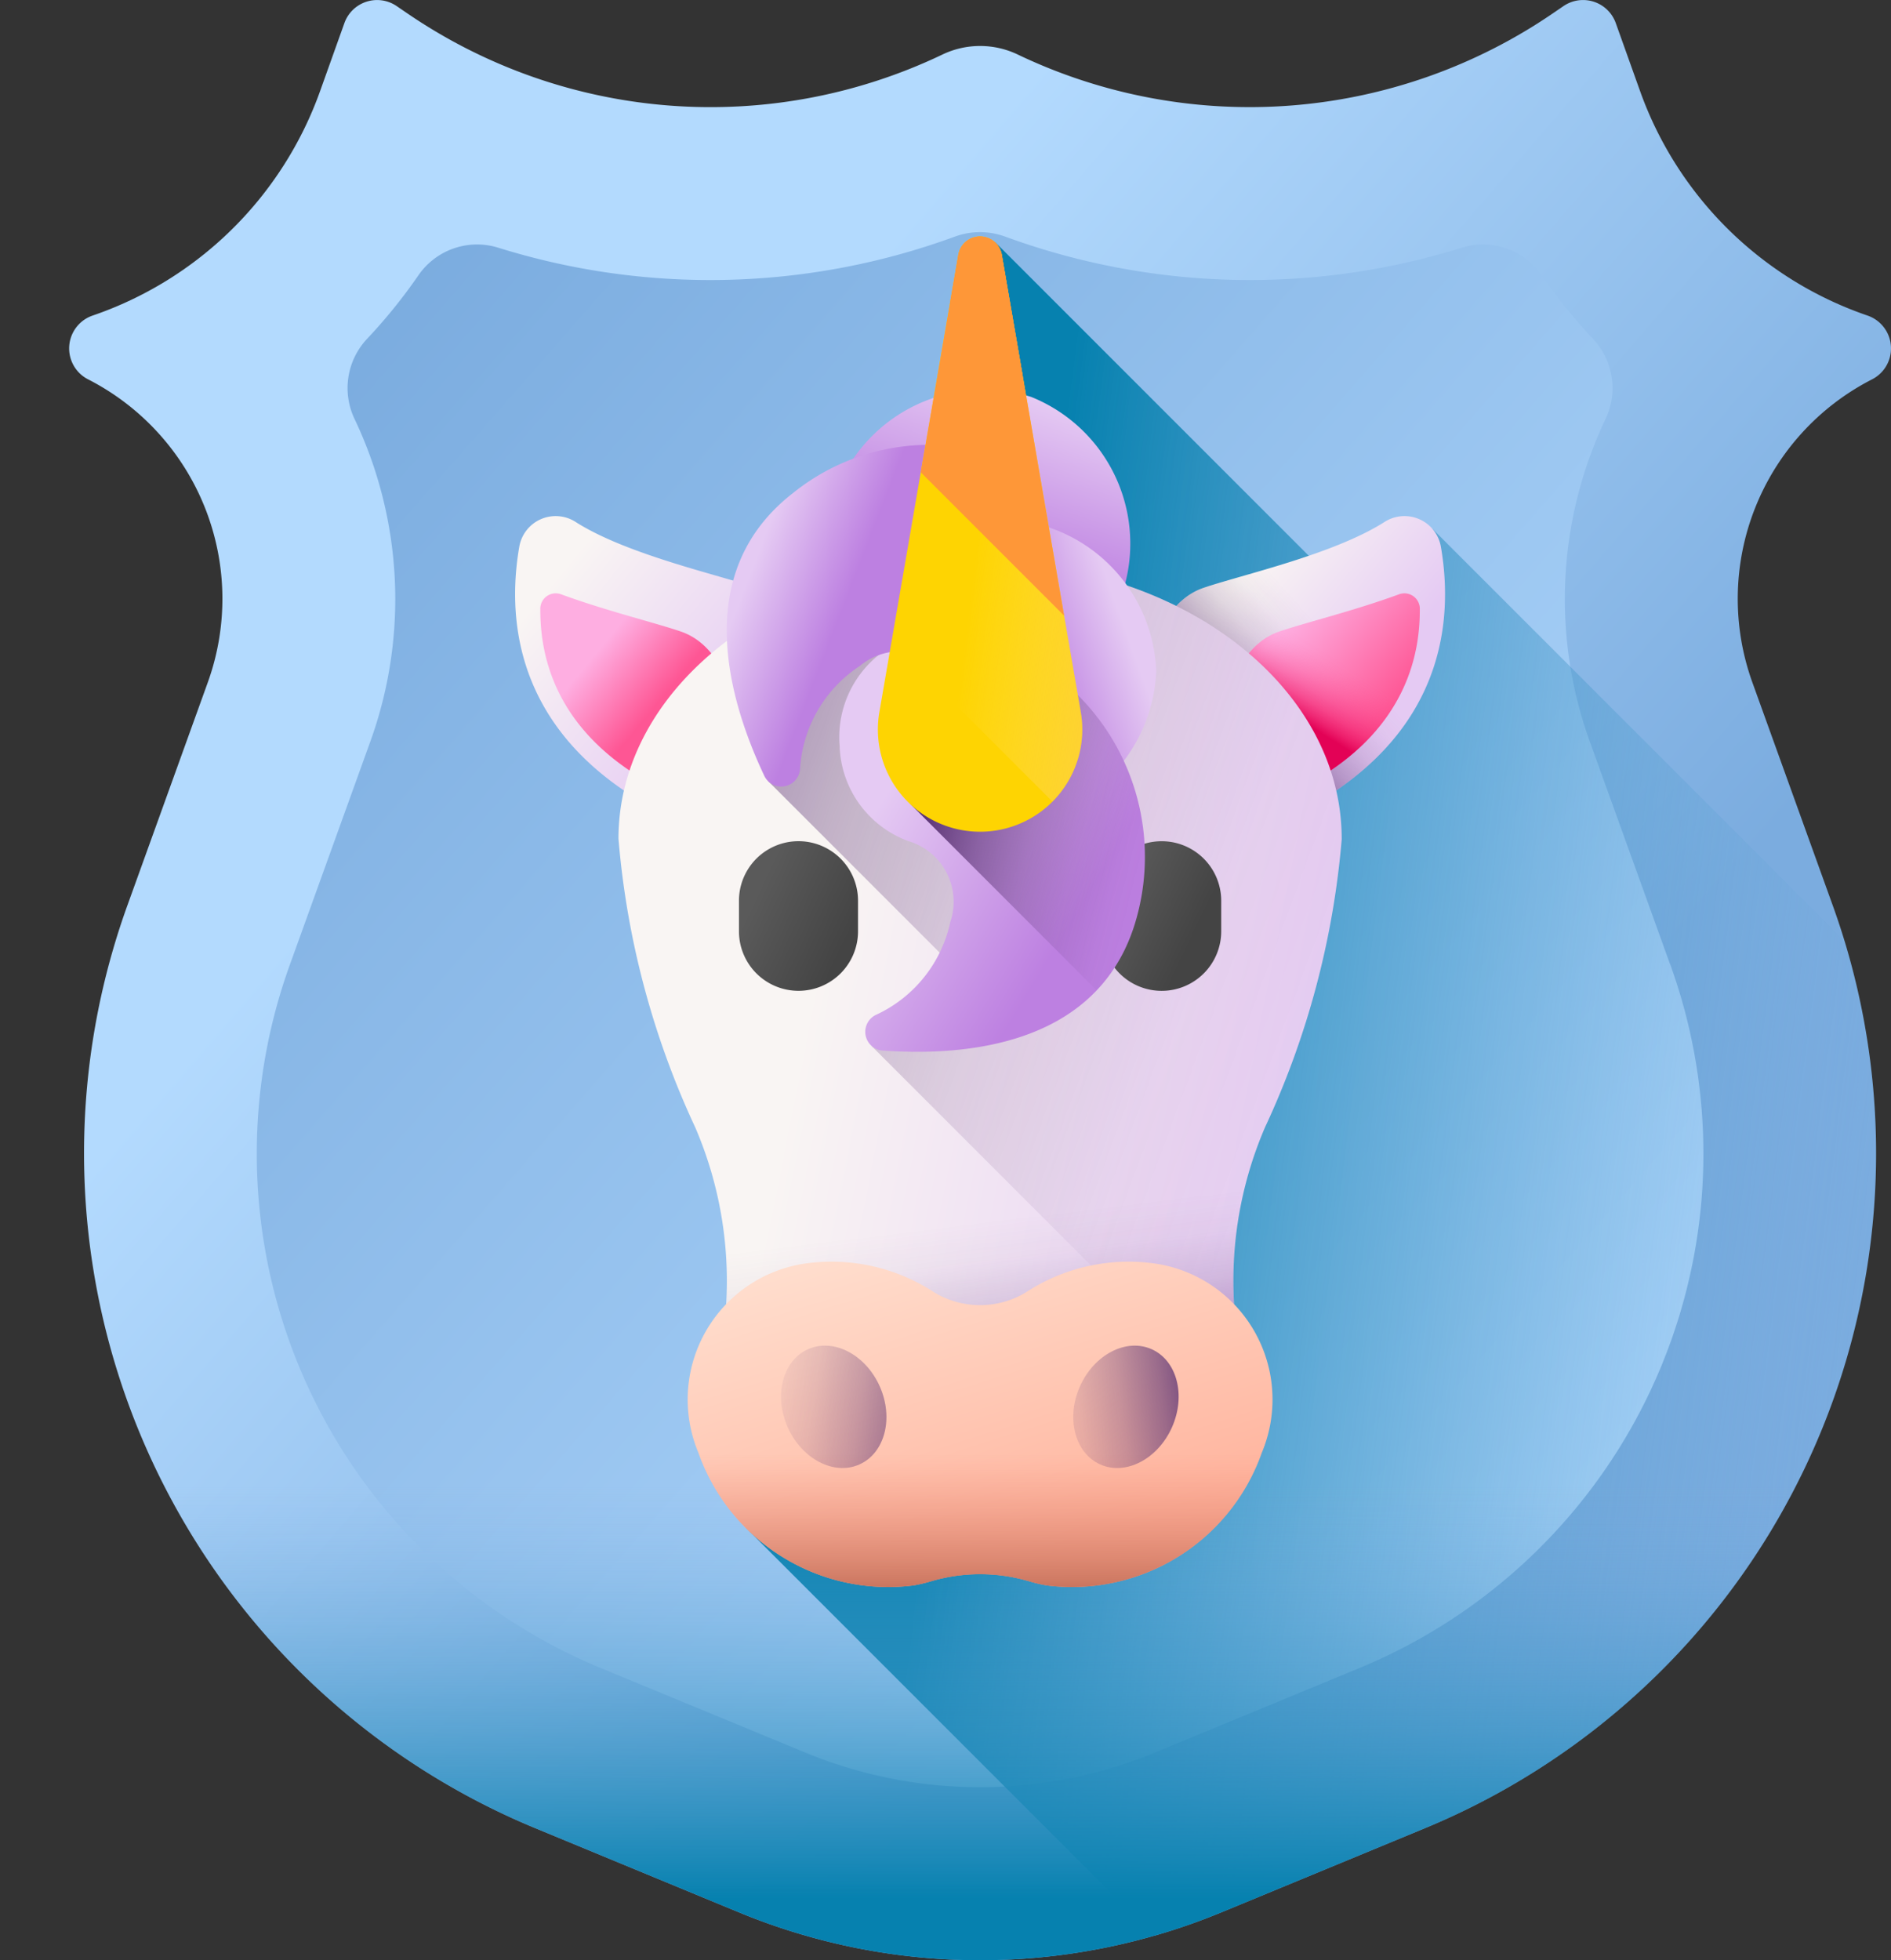
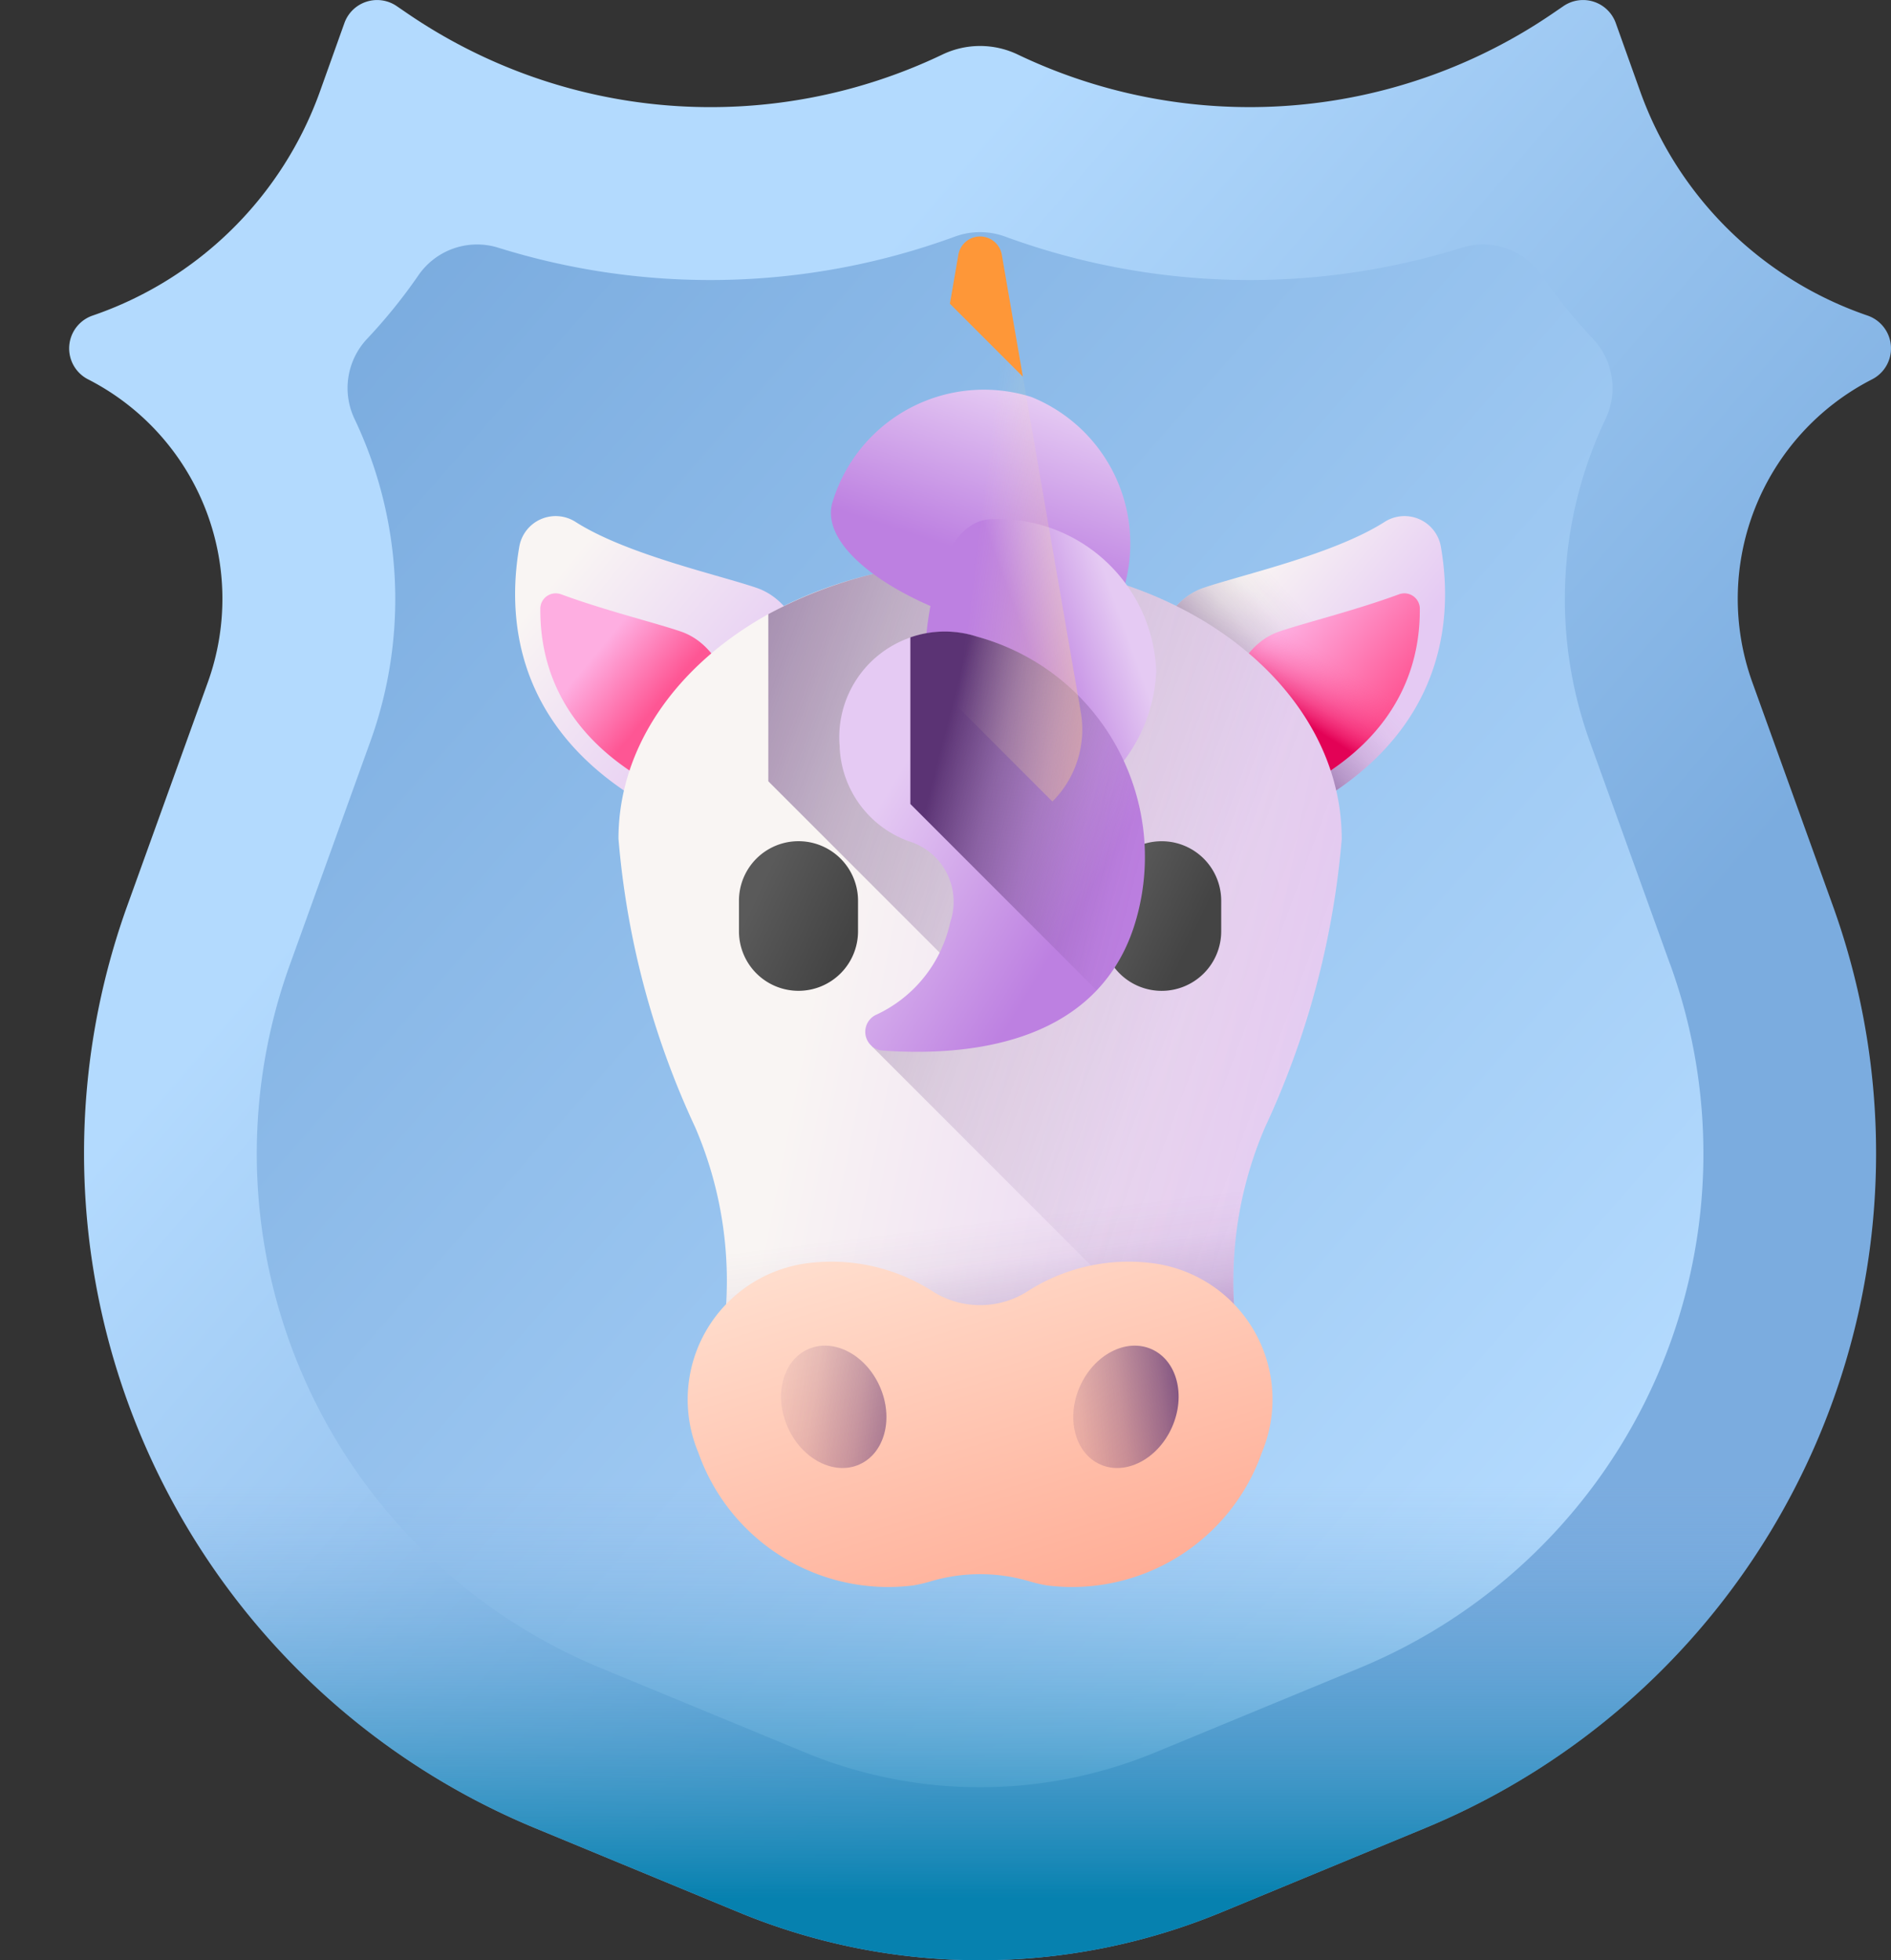
<svg xmlns="http://www.w3.org/2000/svg" xmlns:xlink="http://www.w3.org/1999/xlink" id="seguro" width="57.885" height="60" viewBox="0 0 57.885 60">
  <rect x="0" y="0" width="57.885" height="60" fill="#333333" stroke="none" />
  <defs>
    <linearGradient id="linear-gradient" x1="0.316" y1="0.271" x2="0.723" y2="0.65" gradientUnits="objectBoundingBox">
      <stop offset="0" stop-color="#b3dafe" />
      <stop offset="1" stop-color="#7bacdf" />
    </linearGradient>
    <linearGradient id="linear-gradient-2" x1="0.909" y1="0.817" x2="0.081" y2="0.046" xlink:href="#linear-gradient" />
    <linearGradient id="linear-gradient-3" x1="1.029" y1="0.643" x2="0.209" y2="0.484" gradientUnits="objectBoundingBox">
      <stop offset="0" stop-color="#7bacdf" stop-opacity="0" />
      <stop offset="1" stop-color="#0681af" />
    </linearGradient>
    <linearGradient id="linear-gradient-4" x1="0.5" y1="0.328" x2="0.5" y2="0.91" xlink:href="#linear-gradient-3" />
    <linearGradient id="linear-gradient-5" x1="0.187" y1="0.158" x2="0.752" y2="0.659" gradientUnits="objectBoundingBox">
      <stop offset="0" stop-color="#f9f5f3" />
      <stop offset="1" stop-color="#e5caf3" />
    </linearGradient>
    <linearGradient id="linear-gradient-6" x1="0.309" y1="0.242" x2="0.593" y2="0.5" gradientUnits="objectBoundingBox">
      <stop offset="0" stop-color="#feaee1" />
      <stop offset="1" stop-color="#fe5694" />
    </linearGradient>
    <linearGradient id="linear-gradient-7" x1="0.249" y1="0.248" x2="0.641" y2="0.597" xlink:href="#linear-gradient-5" />
    <linearGradient id="linear-gradient-8" x1="0.584" y1="0.349" x2="0.248" y2="0.677" gradientUnits="objectBoundingBox">
      <stop offset="0" stop-color="#5b3374" stop-opacity="0" />
      <stop offset="0.173" stop-color="#5b3374" stop-opacity="0.039" />
      <stop offset="0.363" stop-color="#5b3374" stop-opacity="0.153" />
      <stop offset="0.56" stop-color="#5b3374" stop-opacity="0.341" />
      <stop offset="0.763" stop-color="#5b3374" stop-opacity="0.604" />
      <stop offset="0.968" stop-color="#5b3374" stop-opacity="0.941" />
      <stop offset="1" stop-color="#5b3374" />
    </linearGradient>
    <linearGradient id="linear-gradient-9" x1="0.239" y1="0.233" x2="0.728" y2="0.678" xlink:href="#linear-gradient-6" />
    <linearGradient id="linear-gradient-10" x1="0.561" y1="0.29" x2="0.397" y2="0.577" gradientUnits="objectBoundingBox">
      <stop offset="0" stop-color="#fd3581" stop-opacity="0" />
      <stop offset="0.108" stop-color="#fc3480" stop-opacity="0.024" />
      <stop offset="0.24" stop-color="#fb307d" stop-opacity="0.09" />
      <stop offset="0.386" stop-color="#f82b78" stop-opacity="0.2" />
      <stop offset="0.541" stop-color="#f42372" stop-opacity="0.353" />
      <stop offset="0.703" stop-color="#ef1969" stop-opacity="0.549" />
      <stop offset="0.868" stop-color="#e90d5f" stop-opacity="0.788" />
      <stop offset="1" stop-color="#e30256" />
    </linearGradient>
    <linearGradient id="linear-gradient-11" x1="0.27" y1="0.44" x2="0.993" y2="0.624" xlink:href="#linear-gradient-5" />
    <linearGradient id="linear-gradient-12" x1="0.995" y1="0.653" x2="-0.473" y2="-0.127" xlink:href="#linear-gradient-8" />
    <linearGradient id="linear-gradient-13" x1="0.542" y1="0.339" x2="0.647" y2="0.907" xlink:href="#linear-gradient-8" />
    <linearGradient id="linear-gradient-14" x1="0.71" y1="0.031" x2="0.524" y2="0.553" gradientUnits="objectBoundingBox">
      <stop offset="0" stop-color="#e5caf3" />
      <stop offset="1" stop-color="#bd80e1" />
    </linearGradient>
    <linearGradient id="linear-gradient-15" x1="0.849" y1="0.293" x2="0.505" y2="0.442" xlink:href="#linear-gradient-14" />
    <linearGradient id="linear-gradient-16" x1="0.174" y1="0.309" x2="0.868" y2="0.716" gradientUnits="objectBoundingBox">
      <stop offset="0" stop-color="#5a5a5a" />
      <stop offset="1" stop-color="#444" />
    </linearGradient>
    <linearGradient id="linear-gradient-17" x1="0.14" y1="0.285" x2="0.757" y2="0.653" xlink:href="#linear-gradient-16" />
    <linearGradient id="linear-gradient-18" x1="0.179" y1="0.35" x2="0.686" y2="0.773" xlink:href="#linear-gradient-14" />
    <linearGradient id="linear-gradient-19" x1="1.072" y1="0.707" x2="0.128" y2="0.334" xlink:href="#linear-gradient-8" />
    <linearGradient id="linear-gradient-20" x1="0.207" y1="0.326" x2="0.517" y2="0.472" xlink:href="#linear-gradient-14" />
    <linearGradient id="linear-gradient-21" x1="35.241" y1="-4.465" x2="34.893" y2="-4.346" gradientUnits="objectBoundingBox">
      <stop offset="0" stop-color="#fef0ae" />
      <stop offset="1" stop-color="#fed402" />
    </linearGradient>
    <linearGradient id="linear-gradient-22" x1="0.483" y1="0.439" x2="2.106" y2="1.026" gradientUnits="objectBoundingBox">
      <stop offset="0" stop-color="#fef0ae" stop-opacity="0" />
      <stop offset="1" stop-color="#fe9738" />
    </linearGradient>
    <linearGradient id="linear-gradient-23" x1="49.118" y1="-7.212" x2="48.784" y2="-6.7" xlink:href="#linear-gradient-22" />
    <linearGradient id="linear-gradient-24" x1="95.151" y1="-20.031" x2="94.785" y2="-19.641" xlink:href="#linear-gradient-22" />
    <linearGradient id="linear-gradient-25" x1="0.224" y1="-0.049" x2="0.865" y2="1.093" gradientUnits="objectBoundingBox">
      <stop offset="0" stop-color="#ffdfcf" />
      <stop offset="1" stop-color="#ffa78f" />
    </linearGradient>
    <linearGradient id="linear-gradient-26" x1="0.5" y1="0.398" x2="0.5" y2="1.034" gradientUnits="objectBoundingBox">
      <stop offset="0" stop-color="#f89580" stop-opacity="0" />
      <stop offset="0.997" stop-color="#c5715a" />
    </linearGradient>
    <linearGradient id="linear-gradient-27" x1="-0.26" y1="-0.106" x2="1.424" y2="1.237" xlink:href="#linear-gradient-8" />
    <linearGradient id="linear-gradient-28" x1="-0.196" y1="-0.372" x2="0.991" y2="1.115" xlink:href="#linear-gradient-8" />
  </defs>
  <rect id="Rectángulo_304" data-name="Rectángulo 304" width="45" height="45" fill="none" />
  <g id="_49_Shield" data-name="49 Shield" transform="translate(2.116 0)">
    <path id="Trazado_470" data-name="Trazado 470" d="M74.171,12.615a1.063,1.063,0,0,0-.139-1.952,11.27,11.27,0,0,1-6.963-6.871L66.325,1.71a1.063,1.063,0,0,0-1.6-.52l-.341.233a16.448,16.448,0,0,1-16.365,1.25,2.671,2.671,0,0,0-2.305,0h0a16.446,16.446,0,0,1-16.366-1.25l-.341-.233a1.063,1.063,0,0,0-1.6.521l-.744,2.082A11.271,11.271,0,0,1,19.7,10.663a1.063,1.063,0,0,0-.139,1.952,7.543,7.543,0,0,1,3.665,9.275l-2.464,6.834a22.353,22.353,0,0,0,12.49,28.238l6.234,2.576a19.32,19.32,0,0,0,14.759,0l6.234-2.576a22.353,22.353,0,0,0,12.49-28.238L70.506,21.89a7.543,7.543,0,0,1,3.665-9.275Z" transform="translate(-18.981 -1.004)" fill="url(#linear-gradient)" />
    <path id="Trazado_471" data-name="Trazado 471" d="M111.038,83.817l-2.464-6.834a12.825,12.825,0,0,1,.485-9.85,2.2,2.2,0,0,0-.374-2.452,16.424,16.424,0,0,1-1.573-1.944,2.18,2.18,0,0,0-2.44-.856,21.765,21.765,0,0,1-13.988-.337,2.238,2.238,0,0,0-1.538,0,21.766,21.766,0,0,1-13.988.337,2.18,2.18,0,0,0-2.44.855,16.425,16.425,0,0,1-1.573,1.944,2.2,2.2,0,0,0-.374,2.452,12.825,12.825,0,0,1,.486,9.85l-2.464,6.834a17.033,17.033,0,0,0,9.532,21.55l6.234,2.576a14.025,14.025,0,0,0,10.715,0l6.234-2.576a17.033,17.033,0,0,0,9.532-21.55Z" transform="translate(-62.031 -54.302)" fill="url(#linear-gradient-2)" />
-     <path id="Trazado_472" data-name="Trazado 472" d="M228.639,85.459,216.021,72.841l-1.513,1.009a1.838,1.838,0,0,1-2.319-.23l-9.542-9.543V91.41a12.194,12.194,0,0,1-4.532,9.486L195,103.412l12.5,12.5a19.342,19.342,0,0,0,2.059-.717l6.234-2.576A22.354,22.354,0,0,0,228.639,85.459Z" transform="translate(-174.292 -56.658)" fill="url(#linear-gradient-3)" />
    <path id="Trazado_473" data-name="Trazado 473" d="M24.758,327.958A22.347,22.347,0,0,0,38.35,345.451l6.234,2.576a19.319,19.319,0,0,0,14.759,0l6.234-2.576a22.347,22.347,0,0,0,13.592-17.493Z" transform="translate(-24.078 -289.493)" fill="url(#linear-gradient-4)" />
    <path id="Trazado_474" data-name="Trazado 474" d="M144.214,140.521s-.172-2.488-1.792-3.049c-1.166-.4-3.977-1.02-5.542-2.017a1.13,1.13,0,0,0-1.727.754c-.471,2.718,0,7.345,7.7,9.407Z" transform="translate(-121.373 -119.477)" fill="url(#linear-gradient-5)" />
    <path id="Trazado_475" data-name="Trazado 475" d="M141.582,155.838c-.017,2.065.946,4.75,5.434,6.244l.667-2.49s-.172-2.488-1.792-3.049c-.778-.269-2.289-.634-3.674-1.143a.473.473,0,0,0-.636.438Z" transform="translate(-127.158 -137.21)" fill="url(#linear-gradient-6)" />
    <path id="Trazado_476" data-name="Trazado 476" d="M298.865,140.521s.172-2.488,1.792-3.049c1.166-.4,3.977-1.02,5.543-2.017a1.13,1.13,0,0,1,1.727.754c.471,2.718,0,7.345-7.7,9.407Z" transform="translate(-265.937 -119.477)" fill="url(#linear-gradient-7)" />
    <path id="Trazado_477" data-name="Trazado 477" d="M298.865,140.521s.172-2.488,1.792-3.049c1.166-.4,3.977-1.02,5.543-2.017a1.13,1.13,0,0,1,1.727.754c.471,2.718,0,7.345-7.7,9.407Z" transform="translate(-265.937 -119.477)" fill="url(#linear-gradient-8)" />
    <path id="Trazado_478" data-name="Trazado 478" d="M324.659,155.838c.017,2.065-.946,4.75-5.434,6.244l-.667-2.49s.172-2.488,1.792-3.049c.778-.269,2.289-.634,3.674-1.143a.473.473,0,0,1,.636.438Z" transform="translate(-283.314 -137.21)" fill="url(#linear-gradient-9)" />
    <path id="Trazado_479" data-name="Trazado 479" d="M324.659,155.838c.017,2.065-.946,4.75-5.434,6.244l-.667-2.49s.172-2.488,1.792-3.049c.778-.269,2.289-.634,3.674-1.143a.473.473,0,0,1,.636.438Z" transform="translate(-283.314 -137.21)" fill="url(#linear-gradient-10)" />
    <path id="Trazado_480" data-name="Trazado 480" d="M184.05,155.615c0-4.682-4.956-8.479-11.069-8.479s-11.069,3.8-11.069,8.479a25.945,25.945,0,0,0,2.349,8.834,11.883,11.883,0,0,1,.908,5.9c-.012.123-.018.24-.018.347,0,2.589,3.506,4.689,7.831,4.689s7.831-2.1,7.831-4.689q0-.162-.018-.347a11.882,11.882,0,0,1,.908-5.9,25.945,25.945,0,0,0,2.349-8.834Z" transform="translate(-145.096 -129.944)" fill="url(#linear-gradient-11)" />
    <path id="Trazado_481" data-name="Trazado 481" d="M207.387,147.136a13.414,13.414,0,0,0-6.482,1.606v5.116l6.061,6.061-2.9,2.041,10.549,10.55a3.135,3.135,0,0,0,.6-1.807q0-.162-.018-.347a11.882,11.882,0,0,1,.908-5.9,25.945,25.945,0,0,0,2.349-8.834C218.456,150.932,213.5,147.136,207.387,147.136Z" transform="translate(-179.502 -129.944)" fill="url(#linear-gradient-12)" />
    <path id="Trazado_482" data-name="Trazado 482" d="M195.6,282.448H177.016q.268.7.572,1.394a11.883,11.883,0,0,1,.908,5.9c-.012.123-.018.24-.018.347,0,2.589,3.506,4.689,7.831,4.689s7.831-2.1,7.831-4.689q0-.162-.018-.347a11.882,11.882,0,0,1,.908-5.9C195.231,283.378,195.422,282.912,195.6,282.448Z" transform="translate(-158.424 -249.337)" fill="url(#linear-gradient-13)" />
    <path id="Trazado_483" data-name="Trazado 483" d="M223.315,102.37A4.84,4.84,0,0,1,226,108.656c-.934,2.607-9.681-.527-8.748-3.134A4.84,4.84,0,0,1,223.315,102.37Z" transform="translate(-193.863 -90.22)" fill="url(#linear-gradient-14)" />
    <path id="Trazado_484" data-name="Trazado 484" d="M248.658,140.7a4.84,4.84,0,0,1-5.014,4.646c-2.769,0-2.769-9.292,0-9.292A4.84,4.84,0,0,1,248.658,140.7Z" transform="translate(-215.381 -120.163)" fill="url(#linear-gradient-15)" />
    <path id="Trazado_485" data-name="Trazado 485" d="M195.084,224.442a1.822,1.822,0,0,1-1.822-1.822v-.935a1.822,1.822,0,0,1,3.645,0v.935a1.822,1.822,0,0,1-1.822,1.822Z" transform="translate(-172.758 -194.115)" fill="url(#linear-gradient-16)" />
    <path id="Trazado_486" data-name="Trazado 486" d="M289.581,224.446a1.822,1.822,0,0,1-1.822-1.822v-.935a1.822,1.822,0,0,1,3.645,0v.935A1.822,1.822,0,0,1,289.581,224.446Z" transform="translate(-256.138 -194.118)" fill="url(#linear-gradient-17)" />
    <path id="Trazado_487" data-name="Trazado 487" d="M228.434,174.24a5.7,5.7,0,0,1-.338.872c-1.425,2.915-4.931,3.244-7.395,3.072a.576.576,0,0,1-.224-1.088,4.065,4.065,0,0,0,2.289-2.854,1.933,1.933,0,0,0-1.278-2.468,3.211,3.211,0,0,1-2.108-2.849q0-.071-.008-.14a3.231,3.231,0,0,1,4.214-3.267A6.984,6.984,0,0,1,228.434,174.24Z" transform="translate(-195.792 -146.027)" fill="url(#linear-gradient-18)" />
    <path id="Trazado_488" data-name="Trazado 488" d="M239.907,165.5a3.2,3.2,0,0,0-2.044.022v5.1l5.7,5.7a4.88,4.88,0,0,0,.854-1.231,5.7,5.7,0,0,0,.338-.872A6.984,6.984,0,0,0,239.907,165.5Z" transform="translate(-212.112 -146.013)" fill="url(#linear-gradient-19)" />
-     <path id="Trazado_489" data-name="Trazado 489" d="M197.887,116.956v7.6a3.292,3.292,0,0,1-.916-.72,1.933,1.933,0,0,0-2.762-.3,4.066,4.066,0,0,0-1.833,3.166.576.576,0,0,1-1.1.185c-1.052-2.235-2.013-5.623.189-8.006a5.708,5.708,0,0,1,.691-.631,6.657,6.657,0,0,1,5.726-1.3Z" transform="translate(-170.003 -103.154)" fill="url(#linear-gradient-20)" />
-     <path id="Trazado_490" data-name="Trazado 490" d="M233.205,63.085l2.417,14a3.128,3.128,0,1,1-6.165,0l2.417-14A.675.675,0,0,1,233.205,63.085Z" transform="translate(-204.655 -55.287)" fill="url(#linear-gradient-21)" />
    <path id="Trazado_491" data-name="Trazado 491" d="M236.371,63.084a.675.675,0,0,0-1.33,0L233,74.9l4.92,4.92a3.116,3.116,0,0,0,.868-2.74Z" transform="translate(-207.821 -55.287)" fill="url(#linear-gradient-22)" />
-     <path id="Trazado_492" data-name="Trazado 492" d="M240.572,69.744l1.15-6.66a.675.675,0,0,1,1.33,0l1.907,11.047Z" transform="translate(-214.502 -55.287)" fill="url(#linear-gradient-23)" />
    <path id="Trazado_493" data-name="Trazado 493" d="M248.145,64.584l.259-1.5a.675.675,0,0,1,1.33,0l.645,3.733Z" transform="translate(-221.184 -55.287)" fill="url(#linear-gradient-24)" />
    <path id="Trazado_494" data-name="Trazado 494" d="M194.593,329.26a5.734,5.734,0,0,0-4,.864,2.713,2.713,0,0,1-2.834,0,5.733,5.733,0,0,0-4-.864,4.207,4.207,0,0,0-3.208,5.776,6.161,6.161,0,0,0,6.586,4.066,4.7,4.7,0,0,0,.535-.126,5.309,5.309,0,0,1,3.009,0,4.7,4.7,0,0,0,.535.126,6.16,6.16,0,0,0,6.586-4.066A4.207,4.207,0,0,0,194.593,329.26Z" transform="translate(-161.291 -290.576)" fill="url(#linear-gradient-25)" />
-     <path id="Trazado_495" data-name="Trazado 495" d="M180.572,359.2a6.161,6.161,0,0,0,6.586,4.066,4.685,4.685,0,0,0,.535-.125,5.308,5.308,0,0,1,3.009,0,4.683,4.683,0,0,0,.535.125,6.16,6.16,0,0,0,6.586-4.066,4.821,4.821,0,0,0,.176-2.629H180.4a4.821,4.821,0,0,0,.177,2.629Z" transform="translate(-161.312 -314.738)" fill="url(#linear-gradient-26)" />
    <ellipse id="Elipse_24" data-name="Elipse 24" cx="1.542" cy="1.932" rx="1.542" ry="1.932" transform="matrix(0.913, -0.407, 0.407, 0.913, 21.211, 41.924)" fill="url(#linear-gradient-27)" />
    <ellipse id="Elipse_25" data-name="Elipse 25" cx="1.932" cy="1.542" rx="1.932" ry="1.542" transform="matrix(0.407, -0.913, 0.913, 0.407, 30.156, 44.197)" fill="url(#linear-gradient-28)" />
  </g>
</svg>